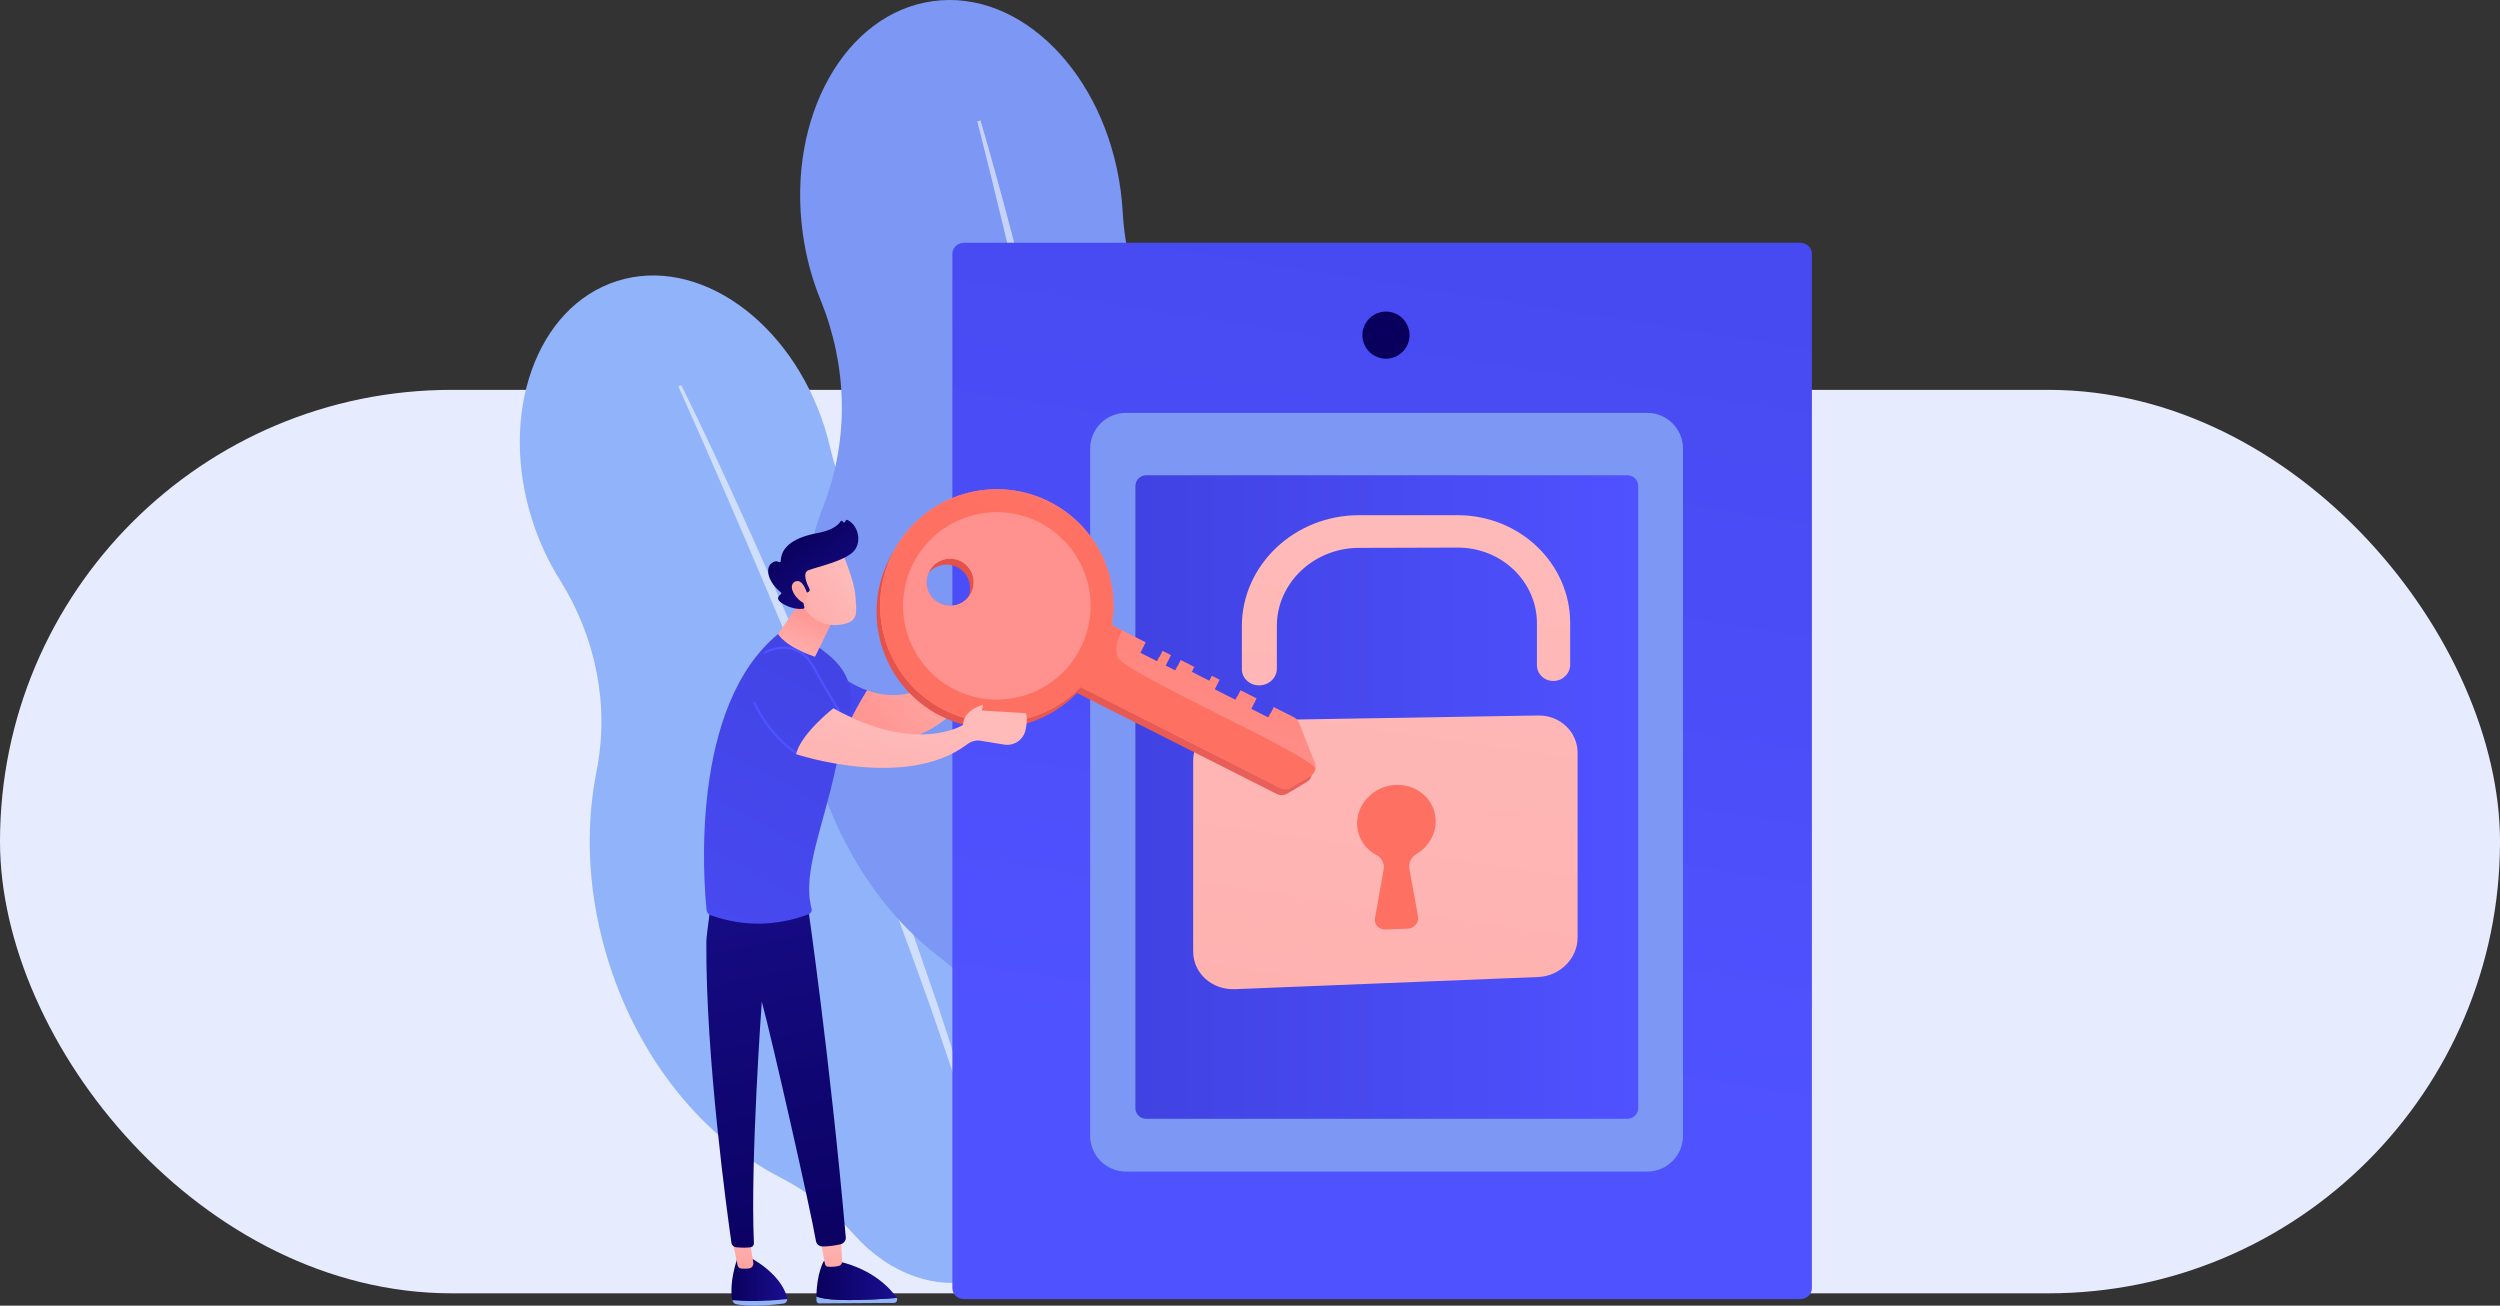
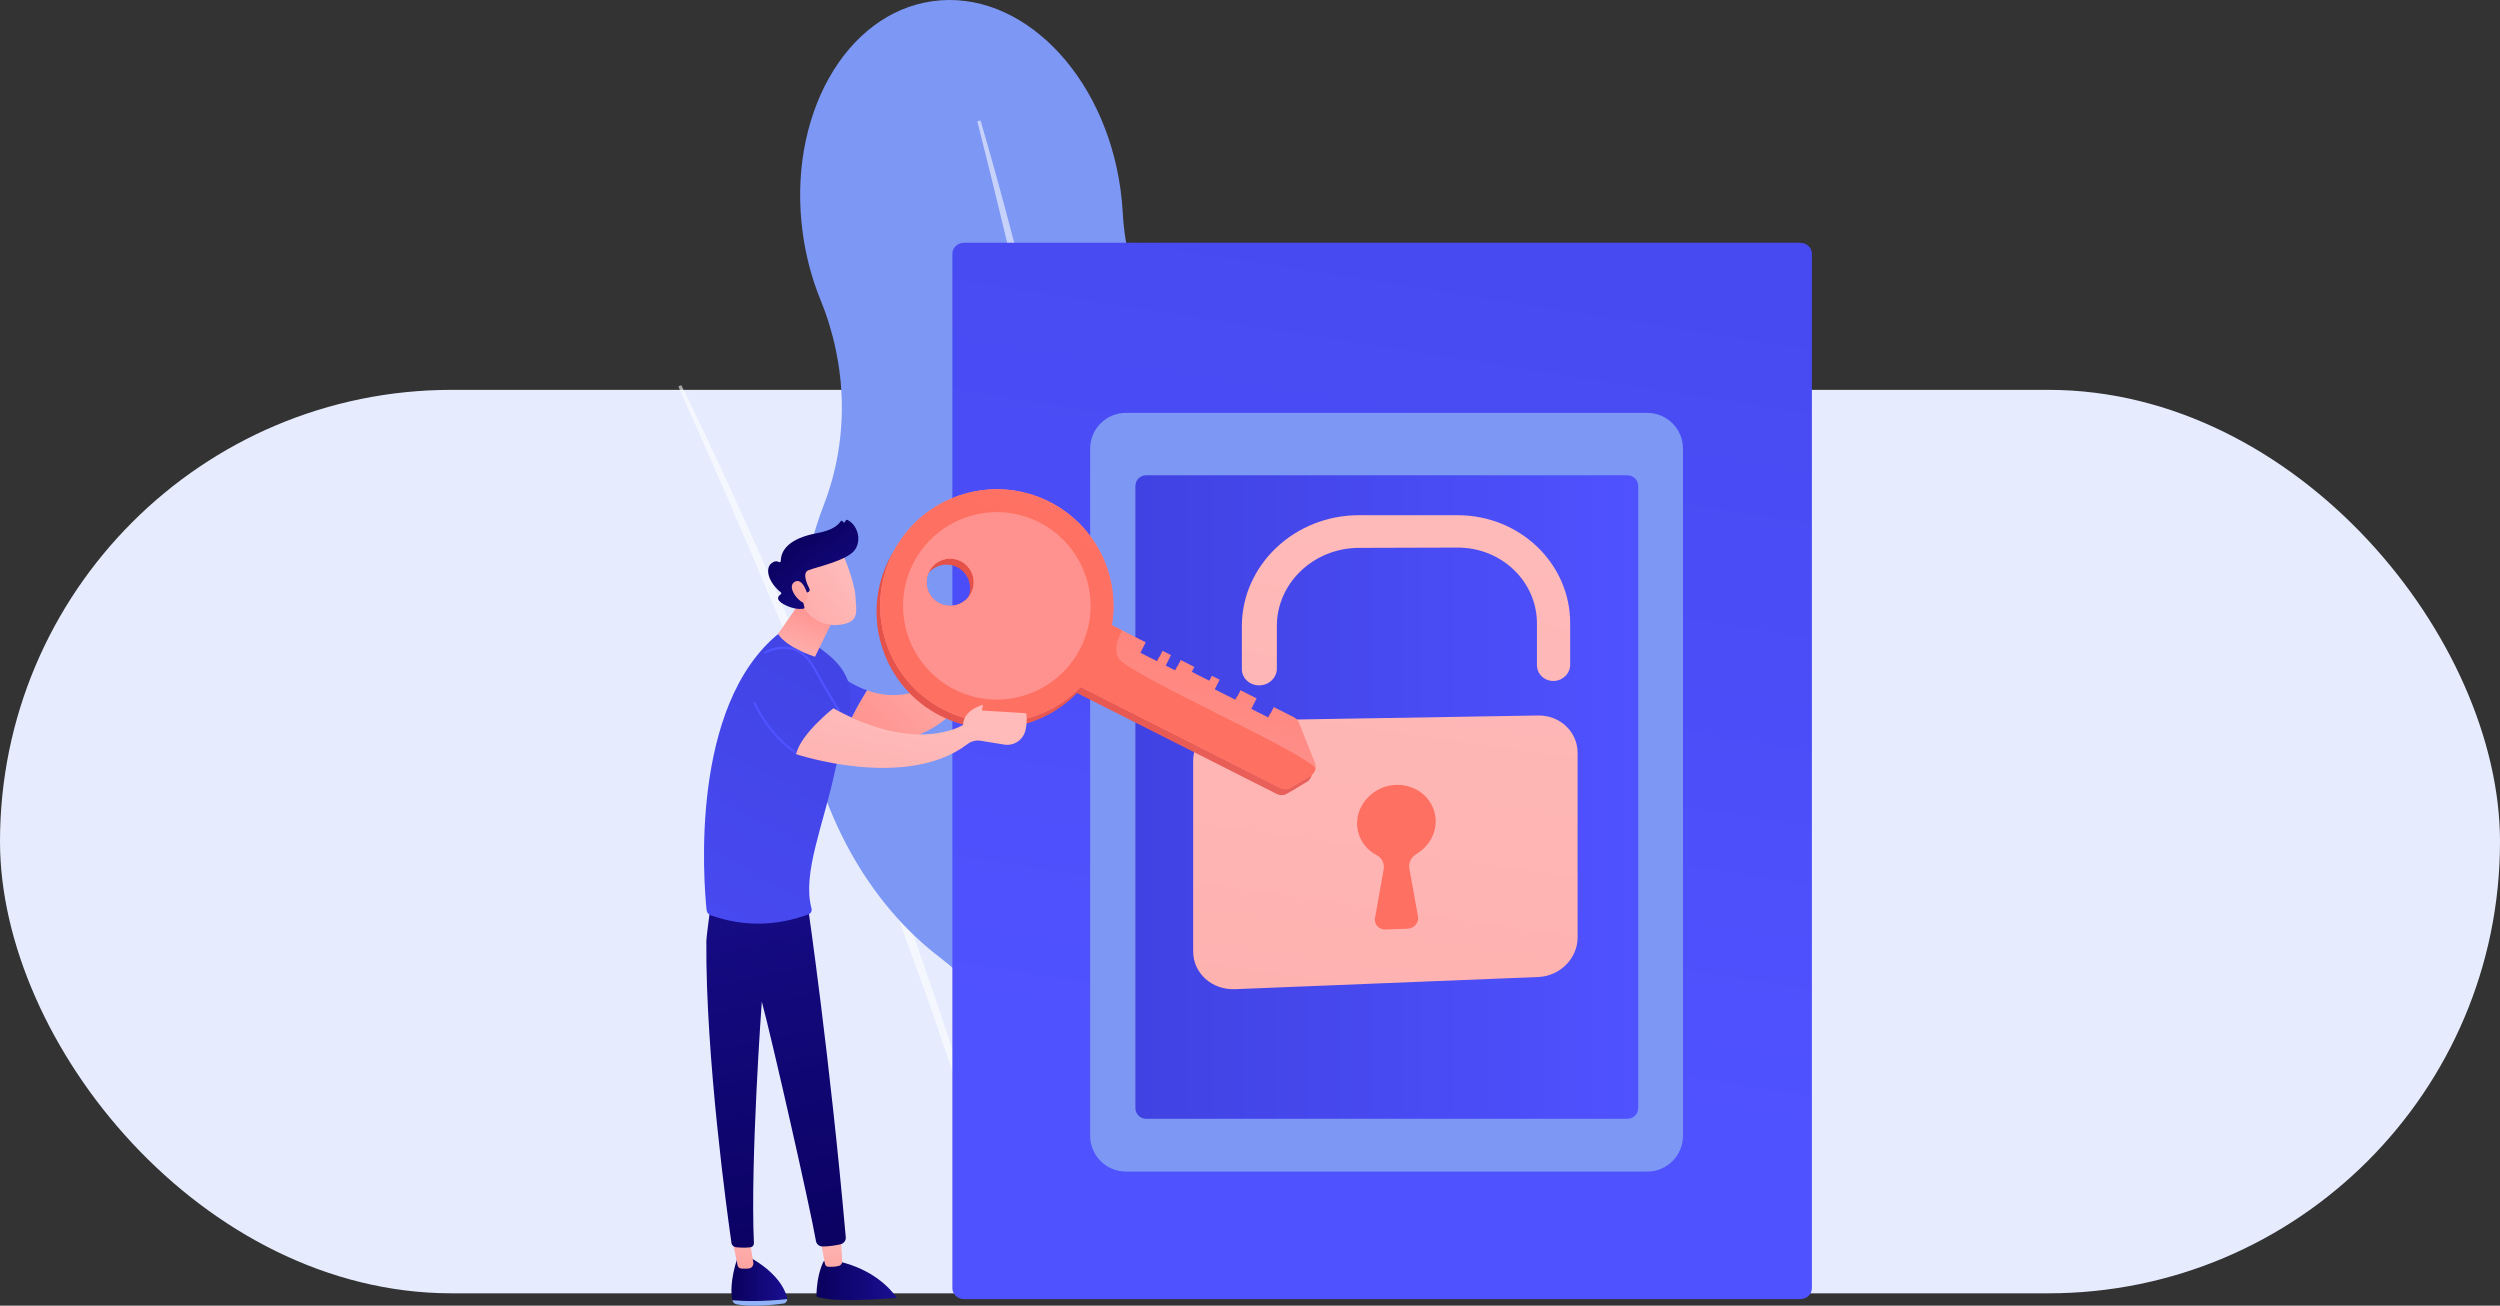
<svg xmlns="http://www.w3.org/2000/svg" width="404" height="211" viewBox="0 0 404 211" fill="none">
  <rect x="0" y="0" width="404" height="211" fill="#333333" stroke="none" />
  <rect y="63" width="404" height="146" rx="73" fill="#E6ECFD" />
-   <path d="M176.48 130.814C171.93 116.531 163.125 105.149 152.697 98.458C143.374 92.476 136.657 83.16 134.17 72.399C133.909 71.269 133.598 70.134 133.237 69C127.764 51.824 112.753 41.265 99.71 45.419C86.666 49.572 80.528 66.864 86.001 84.04C87.12 87.553 88.638 90.788 90.457 93.676C96.261 102.895 98.532 113.951 96.397 124.645C94.489 134.202 95.007 144.963 98.418 155.671C103.506 171.641 113.913 183.986 125.963 190.201C130.521 192.551 134.631 195.712 138.034 199.532C143.689 205.88 151.66 208.863 158.983 206.532C166.883 204.016 171.818 196.019 172.173 186.689C172.374 181.409 173.616 176.233 175.64 171.341C180.419 159.79 181.082 145.256 176.481 130.815L176.48 130.814Z" fill="#91B3FA" />
  <path opacity="0.57" d="M110.099 62.236C115.42 73.046 120.388 84.018 125.24 95.043C126.454 97.798 127.624 100.573 128.802 103.344L130.569 107.5L132.301 111.672C133.445 114.457 134.628 117.227 135.74 120.026L139.078 128.42C141.231 134.046 143.433 139.652 145.48 145.317C146.508 148.148 147.592 150.959 148.562 153.811L151.511 162.352C155.328 173.779 158.859 185.307 161.796 196.992L161.292 197.125L158.76 188.466L158.131 186.3L157.449 184.15L156.076 179.854L154.712 175.556C154.259 174.123 153.754 172.706 153.277 171.281C152.305 168.435 151.356 165.583 150.366 162.744C146.331 151.414 142.144 140.139 137.725 128.951C135.472 123.374 133.267 117.779 130.975 112.217L129.268 108.042L127.525 103.88C126.365 101.104 125.205 98.33 124.017 95.566C121.688 90.019 119.319 84.489 116.905 78.978C114.519 73.455 112.082 67.952 109.627 62.46L110.099 62.237L110.099 62.236Z" fill="white" />
  <path d="M214.548 102.425C212.421 86.827 205.392 73.458 195.847 64.647C187.315 56.77 182.066 45.917 181.434 34.335C181.367 33.118 181.25 31.888 181.081 30.649C178.525 11.89 164.953 -1.75 150.77 0.182C136.587 2.115 127.163 18.889 129.72 37.648C130.242 41.484 131.227 45.106 132.582 48.422C136.908 59.01 137.266 70.857 133.147 81.532C129.467 91.071 128.071 102.296 129.665 113.99C132.043 131.431 140.551 146.087 151.85 154.698C156.124 157.956 159.792 161.97 162.613 166.538C167.301 174.128 174.978 178.658 182.94 177.574C191.53 176.404 198.049 169.026 200.089 159.439C201.243 154.014 203.451 148.886 206.414 144.192C213.409 133.11 216.698 118.196 214.549 102.425H214.548Z" fill="#7D97F4" />
  <path opacity="0.57" d="M158.457 19.462C162 31.607 165.15 43.857 168.172 56.139C168.929 59.209 169.636 62.291 170.354 65.371L171.429 69.99L172.466 74.619C173.145 77.708 173.867 80.787 174.511 83.883L176.443 93.171C177.653 99.38 178.915 105.578 180.009 111.809C180.561 114.923 181.172 118.027 181.661 121.153L183.168 130.522C185.052 143.033 186.621 155.597 187.552 168.216L187.008 168.262L185.952 158.847L185.694 156.493L185.376 154.146L184.731 149.453L184.096 144.76C183.888 143.196 183.62 141.639 183.385 140.078C182.894 136.958 182.428 133.835 181.917 130.72C179.792 118.27 177.501 105.847 174.954 93.474C173.634 87.297 172.366 81.109 171.002 74.941L169.992 70.313L168.943 65.693C168.245 62.612 167.548 59.531 166.819 56.458C165.414 50.298 163.966 44.148 162.466 38.01C161 31.864 159.475 25.731 157.931 19.605L158.456 19.46L158.457 19.462Z" fill="white" />
  <path d="M290.892 39.231H155.815C154.759 39.231 153.903 40.015 153.903 40.982V208.19C153.903 209.157 154.759 209.941 155.815 209.941H290.892C291.948 209.941 292.803 209.157 292.803 208.19V40.982C292.803 40.015 291.948 39.231 290.892 39.231Z" fill="url(#paint0_linear_713_501)" />
  <path d="M266.188 66.72H181.952C178.758 66.72 176.17 69.307 176.17 72.5V183.548C176.17 186.74 178.758 189.327 181.952 189.327H266.188C269.382 189.327 271.97 186.74 271.97 183.548V72.5C271.97 69.307 269.382 66.72 266.188 66.72Z" fill="#7D97F4" />
  <path d="M263.001 76.806H185.215C184.257 76.806 183.48 77.582 183.48 78.539V179.064C183.48 180.022 184.257 180.798 185.215 180.798H263.001C263.959 180.798 264.736 180.022 264.736 179.064V78.539C264.736 77.582 263.959 76.806 263.001 76.806Z" fill="url(#paint1_linear_713_501)" />
-   <path d="M226.666 56.851C228.153 55.364 228.153 52.953 226.666 51.467C225.179 49.98 222.767 49.98 221.28 51.467C219.793 52.953 219.793 55.364 221.28 56.851C222.767 58.338 225.179 58.338 226.666 56.851Z" fill="url(#paint2_linear_713_501)" />
  <path d="M248.579 115.623L199.58 116.438C195.851 116.5 192.816 119.399 192.816 122.912V153.761C192.816 157.274 195.851 160.001 199.58 159.851L248.579 157.884C252.099 157.743 254.942 154.876 254.942 151.48V121.667C254.942 118.271 252.099 115.565 248.579 115.624V115.623Z" fill="url(#paint3_linear_713_501)" />
  <path d="M251.058 110.044C249.574 110.066 248.37 108.921 248.37 107.487V100.735C248.37 93.963 242.639 88.469 235.544 88.489L219.582 88.536C212.305 88.557 206.341 94.213 206.341 101.144V108.053C206.341 109.521 205.078 110.729 203.517 110.753C201.953 110.777 200.684 109.602 200.684 108.129V101.199C200.684 91.306 209.21 83.257 219.582 83.257H235.544C245.623 83.257 253.74 91.075 253.74 100.683V107.414C253.74 108.844 252.54 110.022 251.058 110.044V110.044Z" fill="url(#paint4_linear_713_501)" />
  <path d="M232.006 132.72C232.006 129.292 229.012 126.6 225.373 126.847C222.155 127.066 219.493 129.643 219.32 132.718C219.185 135.105 220.498 137.169 222.492 138.212C223.341 138.656 223.762 139.592 223.597 140.517L222.198 148.365C222.02 149.364 222.824 150.243 223.881 150.205L227.476 150.076C228.528 150.038 229.326 149.107 229.15 148.123L227.752 140.348C227.585 139.42 228.068 138.499 228.918 137.99C230.768 136.885 232.006 134.924 232.006 132.718V132.72Z" fill="url(#paint5_linear_713_501)" />
  <path d="M127.223 209.93C127.224 209.863 127.219 209.795 127.203 209.726C126.187 205.699 121.143 203.191 121.143 203.191L119.145 203.348C117.996 206.898 118.144 209.074 118.328 210.044C118.334 210.072 118.342 210.097 118.349 210.123C119.997 210.271 123.39 210.367 127.223 209.931V209.93Z" fill="url(#paint6_linear_713_501)" />
  <path d="M118.349 210.123C118.438 210.446 118.676 210.698 118.983 210.763C121.328 211.256 125.055 210.859 126.62 210.655C126.965 210.61 127.218 210.291 127.223 209.93C123.39 210.367 119.997 210.27 118.349 210.123Z" fill="#91B3FA" />
  <path d="M118.341 200.372L119.187 204.446C119.25 204.744 119.479 204.967 119.756 204.994C120.096 205.026 120.581 205.045 121.068 204.973C121.504 204.909 121.809 204.465 121.731 203.989L121.143 200.373H118.341V200.372Z" fill="url(#paint7_linear_713_501)" />
-   <path d="M135.879 210.071C133.671 210.01 132.53 209.75 131.94 209.509C131.938 209.728 131.94 209.951 131.947 210.183C131.954 210.43 132.138 210.627 132.363 210.626L144.481 210.547C144.867 210.545 145.093 210.097 144.926 209.742C143.337 209.874 139.29 210.167 135.879 210.071Z" fill="#91B3FA" />
  <path d="M144.925 209.742C144.911 209.711 144.898 209.68 144.877 209.651C143.807 208.156 141.082 205.179 135.696 203.888L133.112 203.806C133.112 203.806 131.961 205.805 131.939 209.508C132.53 209.749 133.671 210.01 135.878 210.071C139.29 210.167 143.336 209.873 144.925 209.742Z" fill="url(#paint8_linear_713_501)" />
  <path d="M132.518 200.012C132.559 200.203 133.096 203.101 133.304 204.225C133.354 204.492 133.562 204.688 133.809 204.702C134.252 204.727 134.965 204.729 135.578 204.563C135.909 204.473 136.132 204.135 136.109 203.761L135.82 199.177L132.518 200.012Z" fill="url(#paint9_linear_713_501)" />
  <path d="M130.56 146.499C130.56 146.499 134.114 170.916 136.679 199.971C136.727 200.512 136.296 200.983 135.764 201.095C134.981 201.26 133.829 201.456 132.875 201.428C132.366 201.414 131.94 201.037 131.855 200.535C130.981 195.412 124.746 167.918 123.109 161.867C123.109 161.867 121.23 187.571 121.831 200.906C121.846 201.238 121.602 201.525 121.273 201.563C120.773 201.621 119.972 201.665 118.954 201.557C118.567 201.516 118.256 201.224 118.2 200.839C117.578 196.503 113.995 170.697 114.147 152.106C114.156 151.057 115.378 142.444 115.378 142.444L130.561 146.499H130.56Z" fill="url(#paint10_linear_713_501)" />
  <path d="M131.937 105.438L132.413 118.215C133.764 118.68 135.051 119.041 136.277 119.311C137.044 116.844 138.731 113.816 140.113 111.565C135.035 109.77 131.937 105.438 131.937 105.438V105.438Z" fill="url(#paint11_linear_713_501)" />
  <path d="M114.843 147.906C114.478 147.776 114.223 147.445 114.183 147.06C113.71 142.475 111.421 114.051 125.87 102.358C125.87 102.358 126.698 100.191 133.509 105.519C140.32 110.846 136.674 116.43 135.043 124.131C133.07 133.451 129.608 141.068 131.139 146.804C131.245 147.2 131.036 147.616 130.652 147.757C125.362 149.706 120.091 149.77 114.842 147.906H114.843Z" fill="url(#paint12_linear_713_501)" />
  <path d="M131.506 93.842C131.501 94.247 125.731 102.439 125.731 102.439C125.731 102.439 126.767 104.477 131.711 106.133L135.978 97.361L131.506 93.842Z" fill="url(#paint13_linear_713_501)" />
  <path d="M128.647 121.873C128.611 121.873 128.574 121.862 128.542 121.841C123.933 118.728 121.765 113.703 121.743 113.653C121.703 113.557 121.748 113.448 121.843 113.408C121.939 113.367 122.048 113.411 122.089 113.506C122.109 113.556 124.238 118.481 128.752 121.53C128.838 121.588 128.86 121.704 128.802 121.79C128.766 121.843 128.707 121.872 128.647 121.872V121.873Z" fill="url(#paint14_linear_713_501)" />
  <path d="M135.513 114.909C135.451 114.909 135.391 114.878 135.355 114.823C135.341 114.801 133.933 112.61 131.251 107.809C130.427 106.334 129.343 105.398 128.03 105.031C125.856 104.423 123.761 105.589 123.74 105.6C123.649 105.65 123.536 105.62 123.484 105.531C123.433 105.441 123.465 105.326 123.554 105.275C123.645 105.224 125.8 104.018 128.127 104.67C129.541 105.064 130.703 106.059 131.579 107.626C134.254 112.414 135.656 114.598 135.67 114.62C135.726 114.706 135.701 114.823 135.614 114.878C135.583 114.899 135.547 114.908 135.513 114.908V114.909Z" fill="url(#paint15_linear_713_501)" />
  <path d="M136.048 89.147C136.048 89.147 138.101 93.862 138.238 96.336C138.376 98.811 138.909 100.416 136.048 100.915C133.186 101.413 130.775 99.988 129.469 97.523C129.469 97.523 127.423 93.725 127.881 92.17C128.34 90.615 136.048 89.148 136.048 89.148V89.147Z" fill="url(#paint16_linear_713_501)" />
  <path d="M130.447 95.751L130.61 95.68C130.817 95.588 130.906 95.341 130.801 95.14C130.398 94.361 129.611 92.575 130.627 92.158C131.937 91.621 137.126 90.564 138.245 88.723C139.321 86.954 138.368 84.67 136.935 84.021C136.84 83.978 136.726 84.012 136.678 84.105L136.558 84.331C136.477 84.486 136.248 84.462 136.199 84.295C136.153 84.134 135.938 84.102 135.849 84.245C135.505 84.795 134.576 85.688 132.092 86.146C128.561 86.798 126.227 88.226 126.168 90.665C126.165 90.821 126 90.906 125.867 90.826C125.606 90.667 125.189 90.592 124.632 91.061C123.662 91.876 124.059 93.99 126.184 95.73C126.286 95.813 126.285 95.97 126.175 96.041C125.79 96.292 125.215 96.888 126.704 97.683C128.243 98.506 129.393 98.438 129.835 98.365C129.946 98.347 130.016 98.241 129.992 98.132L129.52 95.988C129.493 95.867 129.585 95.752 129.71 95.752H130.446L130.447 95.751Z" fill="url(#paint17_linear_713_501)" />
  <path d="M130.535 96.203C130.535 96.203 129.752 93.192 128.401 94.036C127.051 94.88 129.102 97.41 130.188 97.522L130.535 96.202V96.203Z" fill="url(#paint18_linear_713_501)" />
  <path d="M157.118 104.478C157.118 104.478 156.089 102.654 156.154 101.768C156.219 100.882 155.667 99.581 156.255 99.676C156.843 99.773 156.964 99.694 157.124 100.757C157.284 101.82 159.138 106.464 157.118 104.477V104.478Z" fill="url(#paint19_linear_713_501)" />
  <path d="M157.313 101.578L157.289 105.221C150.324 112.739 144.686 113.182 140.114 111.566C138.732 113.817 137.044 116.845 136.278 119.312C154.879 123.411 159.259 106.317 159.259 106.317C161.778 105.273 162.287 104.663 162.178 103.979L157.313 101.577V101.578Z" fill="url(#paint20_linear_713_501)" />
-   <path d="M162.668 97.964C162.074 97.722 160.911 95.505 160.688 96.234C160.465 96.964 160.782 97.964 160.688 98.274C160.593 98.584 159.144 102.153 159.433 102.945C159.642 103.517 160.793 103.432 160.969 104.368C161.028 104.679 161.276 104.902 161.564 104.902C161.852 104.902 162.1 104.68 162.159 104.369C162.182 104.245 163.262 98.205 162.668 97.964Z" fill="url(#paint21_linear_713_501)" />
  <path d="M143.683 90.376C138.986 99.662 142.71 110.997 151.999 115.693C159.55 119.509 168.454 117.765 174.045 111.991L206.322 128.305C206.858 128.575 207.496 128.553 208.011 128.246L211.168 126.366C211.222 126.334 211.274 126.299 211.323 126.261C211.337 126.251 211.351 126.24 211.364 126.229C211.401 126.199 211.437 126.169 211.47 126.138C211.482 126.127 211.493 126.116 211.504 126.105C211.546 126.063 211.587 126.02 211.624 125.976C211.624 125.976 211.625 125.974 211.625 125.973C212.022 125.491 212.143 124.818 211.9 124.21L209.335 117.782C209.177 117.385 208.879 117.06 208.497 116.867L205.264 115.233L204.408 116.924L201.631 115.521L202.487 113.829L199.888 112.516L199.101 114.071L195.726 112.365L196.513 110.809L195.256 110.174L194.851 110.974L192.021 109.544L192.426 108.743L190.226 107.631L189.37 109.323L187.798 108.528L188.654 106.836L187.291 106.147L186.436 107.838L183.711 106.461L184.567 104.769L180.737 102.833L179.097 102.005C180.433 94.08 176.56 85.878 169.01 82.061C159.72 77.366 148.382 81.088 143.685 90.375L143.683 90.376ZM154.68 91.659C156.561 92.609 157.315 94.905 156.364 96.785C155.413 98.666 153.117 99.419 151.236 98.469C149.355 97.518 148.601 95.222 149.552 93.342C150.502 91.462 152.799 90.708 154.68 91.659Z" fill="url(#paint22_linear_713_501)" />
  <path d="M169.846 96.067L185.147 103.8L184.291 105.492L187.016 106.869L187.871 105.177L189.234 105.866L188.378 107.558L189.95 108.353L190.806 106.661L193.007 107.773L192.601 108.574L195.431 110.004L195.836 109.204L197.093 109.839L196.306 111.395L199.681 113.101L200.469 111.546L203.067 112.859L202.211 114.551L204.988 115.955L205.844 114.263L209.077 115.897C209.459 116.09 209.756 116.415 209.915 116.812L212.48 123.24C212.799 124.041 212.489 124.955 211.748 125.397L208.591 127.277C208.075 127.584 207.438 127.606 206.902 127.335L167.938 107.642L169.845 96.067H169.846Z" fill="url(#paint23_linear_713_501)" />
  <path d="M152.58 114.723C161.87 119.419 173.209 115.696 177.906 106.41C182.603 97.123 178.879 85.788 169.589 81.093C160.3 76.397 148.961 80.119 144.264 89.406C139.567 98.693 143.291 110.028 152.58 114.723ZM151.817 97.498C149.936 96.548 149.182 94.252 150.133 92.372C151.083 90.491 153.38 89.738 155.261 90.688C157.142 91.639 157.896 93.934 156.945 95.815C155.994 97.695 153.698 98.449 151.817 97.498Z" fill="url(#paint24_linear_713_501)" />
  <path d="M174.626 111.021L206.902 127.335C207.439 127.606 208.076 127.584 208.592 127.277L211.748 125.397C212.225 125.113 212.52 124.634 212.587 124.116C209.646 120.93 181.683 108.723 180.637 106.21C180.265 105.317 180.201 103.963 181.316 101.865L179.676 101.036C181.013 93.112 177.14 84.909 169.589 81.093C160.3 76.397 148.961 80.119 144.264 89.406C139.567 98.693 143.291 110.028 152.58 114.723C160.131 118.54 169.035 116.794 174.626 111.021H174.626ZM155.261 90.689C157.142 91.639 157.896 93.935 156.945 95.816C155.994 97.696 153.698 98.45 151.817 97.499C149.936 96.549 149.182 94.253 150.133 92.373C151.083 90.492 153.38 89.739 155.261 90.689Z" fill="url(#paint25_linear_713_501)" />
  <path d="M154.25 111.423C161.716 115.197 170.829 112.205 174.605 104.741C178.38 97.277 175.387 88.167 167.921 84.393C160.454 80.619 151.341 83.61 147.566 91.075C143.791 98.539 146.783 107.649 154.25 111.423ZM151.817 97.498C149.936 96.548 149.182 94.252 150.133 92.372C151.084 90.491 153.38 89.738 155.261 90.688C157.142 91.639 157.896 93.934 156.945 95.815C155.994 97.695 153.698 98.449 151.817 97.498Z" fill="url(#paint26_linear_713_501)" />
  <path d="M128.647 121.873C128.647 121.873 146.397 127.813 156.325 120.256C156.941 119.788 157.718 119.584 158.482 119.707L162.274 120.325C163.866 120.584 165.383 119.553 165.726 117.978C165.922 117.079 166.016 116.096 165.817 115.251L158.657 114.82L158.861 113.891C158.861 113.891 155.696 114.665 155.633 117.14C155.633 117.14 148.209 122.002 134.67 114.456C134.67 114.456 129.397 118.581 128.647 121.873Z" fill="url(#paint27_linear_713_501)" />
  <defs>
    <linearGradient id="paint0_linear_713_501" x1="264.342" y1="-94.435" x2="222.079" y2="174.695" gradientUnits="userSpaceOnUse">
      <stop stop-color="#4042E2" />
      <stop offset="1" stop-color="#4F52FF" />
    </linearGradient>
    <linearGradient id="paint1_linear_713_501" x1="183.48" y1="128.801" x2="264.736" y2="128.801" gradientUnits="userSpaceOnUse">
      <stop stop-color="#4042E2" />
      <stop offset="1" stop-color="#4F52FF" />
    </linearGradient>
    <linearGradient id="paint2_linear_713_501" x1="230.435" y1="39.251" x2="255.143" y2="-17.784" gradientUnits="userSpaceOnUse">
      <stop stop-color="#09005D" />
      <stop offset="1" stop-color="#1A0F91" />
    </linearGradient>
    <linearGradient id="paint3_linear_713_501" x1="232.683" y1="76.196" x2="177.085" y2="461.673" gradientUnits="userSpaceOnUse">
      <stop stop-color="#FEBBBA" />
      <stop offset="1" stop-color="#FF928E" />
    </linearGradient>
    <linearGradient id="paint4_linear_713_501" x1="231.224" y1="75.986" x2="175.626" y2="461.463" gradientUnits="userSpaceOnUse">
      <stop stop-color="#FEBBBA" />
      <stop offset="1" stop-color="#FF928E" />
    </linearGradient>
    <linearGradient id="paint5_linear_713_501" x1="234.4" y1="120.036" x2="315.913" y2="-42.086" gradientUnits="userSpaceOnUse">
      <stop stop-color="#FE7062" />
      <stop offset="1" stop-color="#FF928E" />
    </linearGradient>
    <linearGradient id="paint6_linear_713_501" x1="118.202" y1="206.719" x2="127.223" y2="206.719" gradientUnits="userSpaceOnUse">
      <stop stop-color="#09005D" />
      <stop offset="1" stop-color="#1A0F91" />
    </linearGradient>
    <linearGradient id="paint7_linear_713_501" x1="120.71" y1="196.452" x2="118.988" y2="211.486" gradientUnits="userSpaceOnUse">
      <stop stop-color="#FEBBBA" />
      <stop offset="1" stop-color="#FF928E" />
    </linearGradient>
    <linearGradient id="paint8_linear_713_501" x1="131.939" y1="206.949" x2="144.926" y2="206.949" gradientUnits="userSpaceOnUse">
      <stop stop-color="#09005D" />
      <stop offset="1" stop-color="#1A0F91" />
    </linearGradient>
    <linearGradient id="paint9_linear_713_501" x1="134.523" y1="198.052" x2="133.75" y2="213.164" gradientUnits="userSpaceOnUse">
      <stop stop-color="#FEBBBA" />
      <stop offset="1" stop-color="#FF928E" />
    </linearGradient>
    <linearGradient id="paint10_linear_713_501" x1="132.133" y1="210.635" x2="114.307" y2="125.609" gradientUnits="userSpaceOnUse">
      <stop stop-color="#09005D" />
      <stop offset="1" stop-color="#1A0F91" />
    </linearGradient>
    <linearGradient id="paint11_linear_713_501" x1="150.35" y1="94.461" x2="110.952" y2="137.94" gradientUnits="userSpaceOnUse">
      <stop stop-color="#4042E2" />
      <stop offset="1" stop-color="#4F52FF" />
    </linearGradient>
    <linearGradient id="paint12_linear_713_501" x1="142.689" y1="96.874" x2="85.267" y2="202.303" gradientUnits="userSpaceOnUse">
      <stop stop-color="#4042E2" />
      <stop offset="1" stop-color="#4F52FF" />
    </linearGradient>
    <linearGradient id="paint13_linear_713_501" x1="127.586" y1="108.825" x2="131.586" y2="97.898" gradientUnits="userSpaceOnUse">
      <stop stop-color="#FEBBBA" />
      <stop offset="1" stop-color="#FF928E" />
    </linearGradient>
    <linearGradient id="paint14_linear_713_501" x1="131.048" y1="73.609" x2="129.191" y2="87.803" gradientUnits="userSpaceOnUse">
      <stop stop-color="#4042E2" />
      <stop offset="1" stop-color="#4F52FF" />
    </linearGradient>
    <linearGradient id="paint15_linear_713_501" x1="134.302" y1="74.034" x2="132.443" y2="88.228" gradientUnits="userSpaceOnUse">
      <stop stop-color="#4042E2" />
      <stop offset="1" stop-color="#4F52FF" />
    </linearGradient>
    <linearGradient id="paint16_linear_713_501" x1="137.423" y1="92.436" x2="113.583" y2="111.43" gradientUnits="userSpaceOnUse">
      <stop stop-color="#FEBBBA" />
      <stop offset="1" stop-color="#FF928E" />
    </linearGradient>
    <linearGradient id="paint17_linear_713_501" x1="128.217" y1="86.19" x2="139.142" y2="100.261" gradientUnits="userSpaceOnUse">
      <stop stop-color="#09005D" />
      <stop offset="1" stop-color="#1A0F91" />
    </linearGradient>
    <linearGradient id="paint18_linear_713_501" x1="135.022" y1="91.395" x2="123.29" y2="100.375" gradientUnits="userSpaceOnUse">
      <stop stop-color="#FEBBBA" />
      <stop offset="1" stop-color="#FF928E" />
    </linearGradient>
    <linearGradient id="paint19_linear_713_501" x1="162.798" y1="97.327" x2="137.957" y2="118.791" gradientUnits="userSpaceOnUse">
      <stop stop-color="#FEBBBA" />
      <stop offset="1" stop-color="#FF928E" />
    </linearGradient>
    <linearGradient id="paint20_linear_713_501" x1="163.316" y1="99.326" x2="139.137" y2="120.22" gradientUnits="userSpaceOnUse">
      <stop stop-color="#FEBBBA" />
      <stop offset="1" stop-color="#FF928E" />
    </linearGradient>
    <linearGradient id="paint21_linear_713_501" x1="163.717" y1="98.39" x2="138.877" y2="119.855" gradientUnits="userSpaceOnUse">
      <stop stop-color="#FEBBBA" />
      <stop offset="1" stop-color="#FF928E" />
    </linearGradient>
    <linearGradient id="paint22_linear_713_501" x1="132.349" y1="54.523" x2="195.155" y2="137.463" gradientUnits="userSpaceOnUse">
      <stop stop-color="#E1473D" />
      <stop offset="1" stop-color="#E9605A" />
    </linearGradient>
    <linearGradient id="paint23_linear_713_501" x1="199.562" y1="69.189" x2="187.896" y2="126.427" gradientUnits="userSpaceOnUse">
      <stop stop-color="#FE7062" />
      <stop offset="1" stop-color="#FF928E" />
    </linearGradient>
    <linearGradient id="paint24_linear_713_501" x1="139.189" y1="96.275" x2="237.722" y2="103.649" gradientUnits="userSpaceOnUse">
      <stop stop-color="#FF9085" />
      <stop offset="1" stop-color="#FB6FBB" />
    </linearGradient>
    <linearGradient id="paint25_linear_713_501" x1="184.008" y1="92.532" x2="207.828" y2="31.947" gradientUnits="userSpaceOnUse">
      <stop stop-color="#FE7062" />
      <stop offset="1" stop-color="#FF928E" />
    </linearGradient>
    <linearGradient id="paint26_linear_713_501" x1="197.137" y1="28.079" x2="193.082" y2="35.939" gradientUnits="userSpaceOnUse">
      <stop stop-color="#FE7062" />
      <stop offset="1" stop-color="#FF928E" />
    </linearGradient>
    <linearGradient id="paint27_linear_713_501" x1="148" y1="116.011" x2="136.194" y2="174.944" gradientUnits="userSpaceOnUse">
      <stop stop-color="#FEBBBA" />
      <stop offset="1" stop-color="#FF928E" />
    </linearGradient>
  </defs>
</svg>